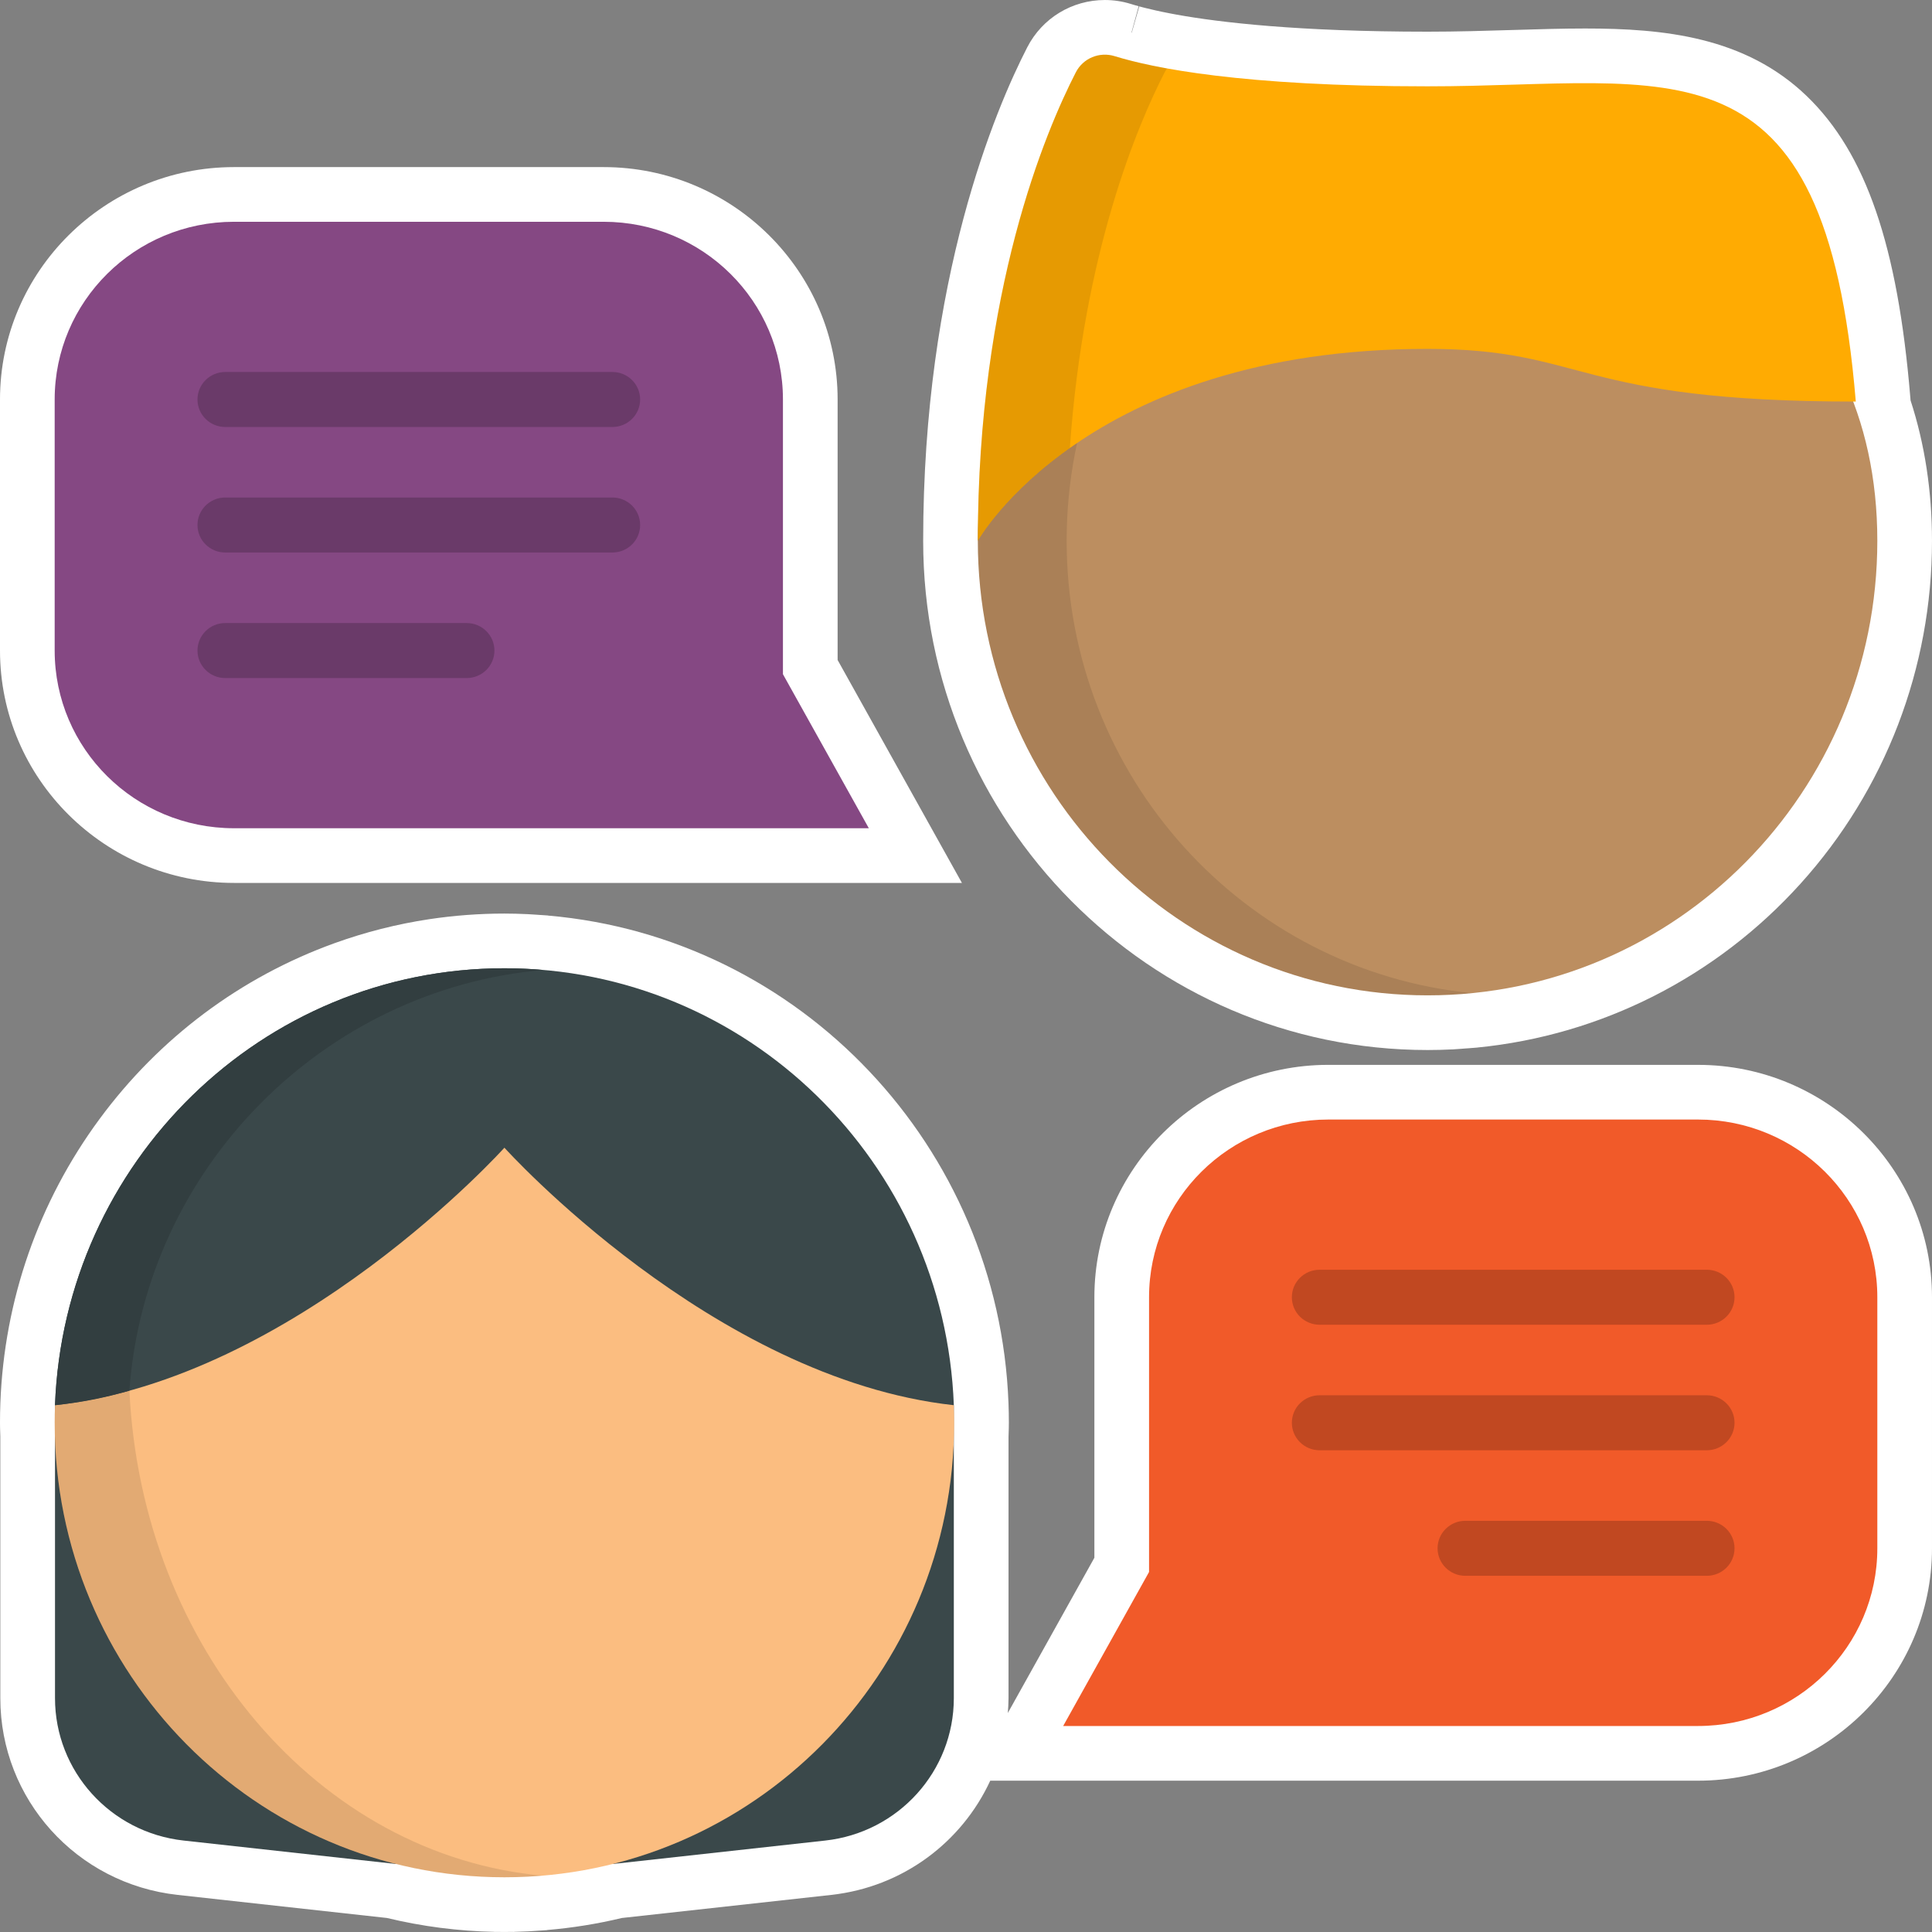
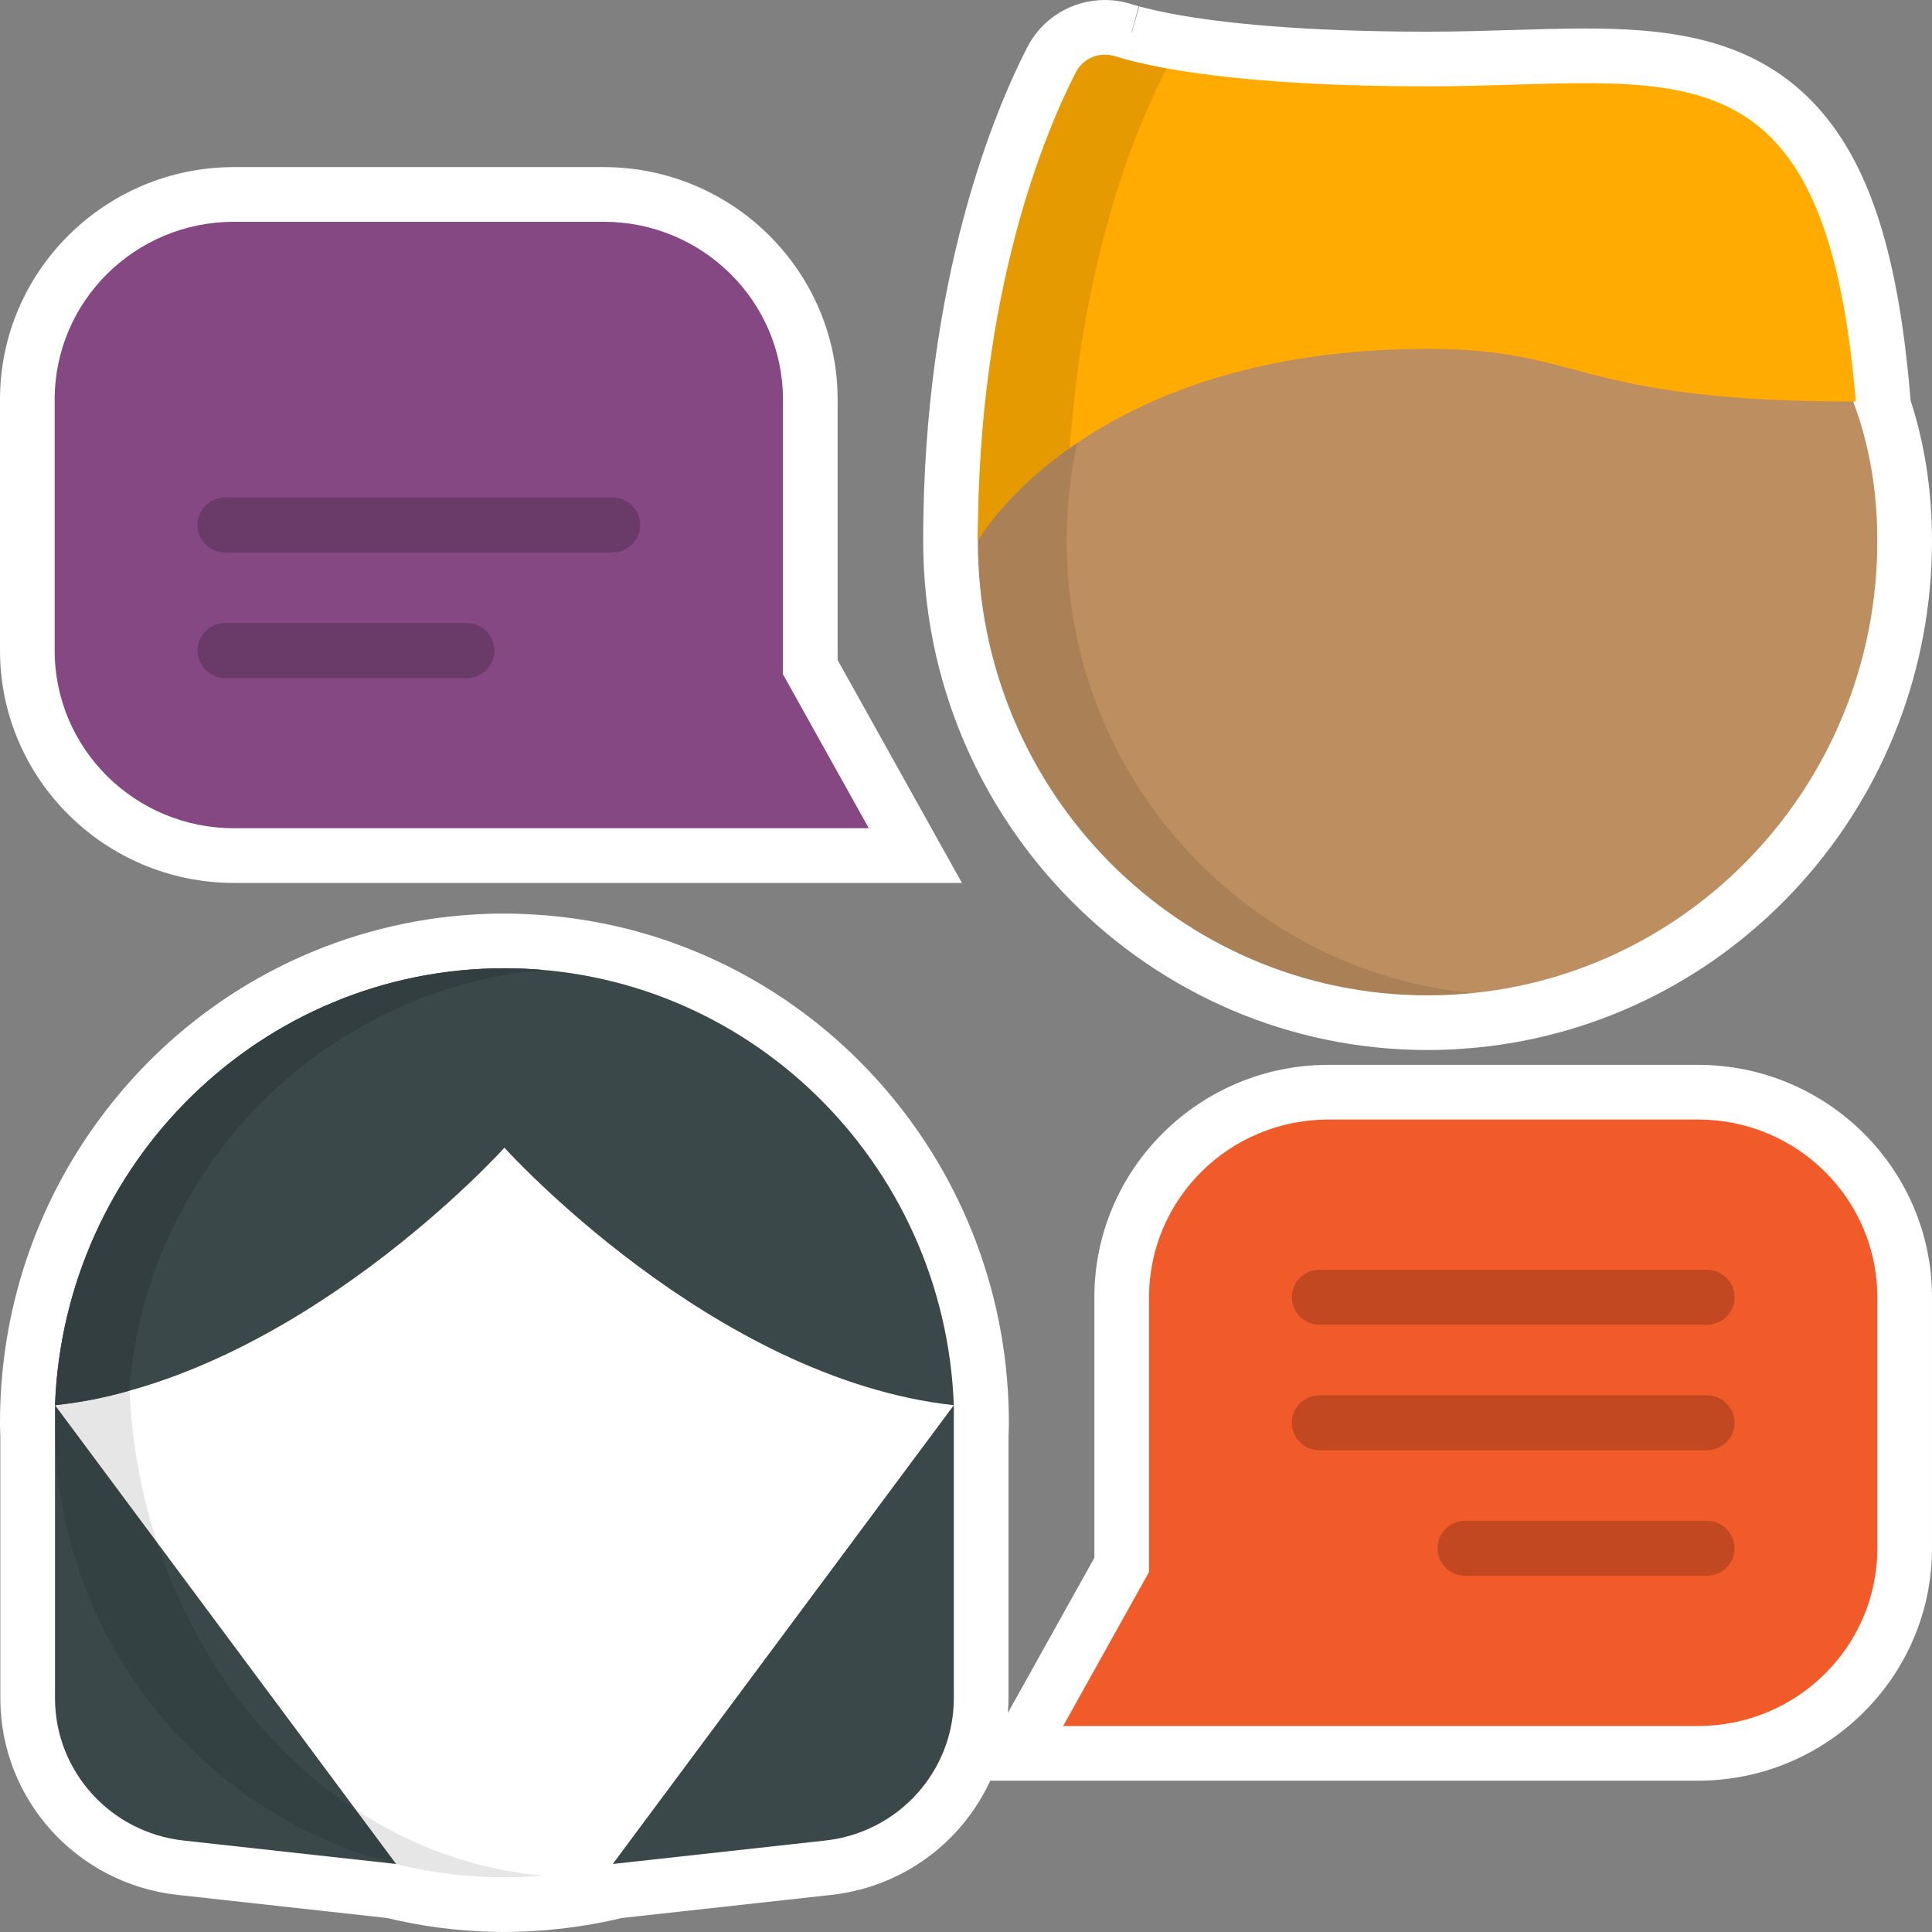
<svg xmlns="http://www.w3.org/2000/svg" id="Layer_1" width="200" height="200" version="1.1" viewBox="0 0 200 200">
  <rect x="0" y="0" width="200" height="200" fill="#808080" stroke="none" />
  <defs>
    <style>
      .st0 {
        fill: #f15a29;
      }

      .st1 {
        fill: #323e40;
      }

      .st2 {
        fill: #3a484a;
      }

      .st3 {
        fill: #fff;
      }

      .st4 {
        opacity: .2;
      }

      .st5 {
        opacity: .1;
      }

      .st6 {
        fill: #854883;
      }

      .st7 {
        fill: #fbbd80;
      }

      .st8 {
        fill: #ffab02;
      }

      .st9 {
        fill: #bc8e60;
      }
    </style>
  </defs>
  <g>
    <path class="st3" d="M147.785,108.698c.862,0,1.746-.023,2.629-.067.302-.015.604-.039.906-.064l.323-.026.339-.023c.32-.021.639-.043.956-.075v-.003c12.846-1.272,24.725-7.296,33.451-16.962,8.777-9.722,13.61-22.326,13.61-35.489,0-5.137-.746-10.019-2.219-14.542l-.028-.343c-1.297-15.651-4.598-25.256-10.703-31.145-6.385-6.16-14.806-7.009-22.955-7.009-2.397,0-4.871.075-7.49.155-2.83.086-5.757.175-8.82.175-13.401,0-21.531-.961-25.99-1.767-.255-.046-.504-.093-.745-.14l-.048-.01-.072-.014c-.204-.04-.406-.081-.601-.121l-.114-.024c-.205-.043-.407-.087-.6-.13-.412-.092-.773-.178-1.106-.262l-.069-.02-.1-.023c-.14-.036-.274-.072-.404-.107l-.777,2.721-.022-.006-.007-.002.748-2.73c-.131-.036-.257-.071-.378-.106l-.009-.003-.045-.013c-.142-.041-.268-.079-.387-.116-.865-.268-1.77-.406-2.682-.406-3.404,0-6.484,1.876-8.036,4.896-3.239,6.3-10.774,23.89-10.774,51.092,0,29.064,23.426,52.709,52.22,52.709Z" />
    <path class="st3" d="M24.224,91.4h75.354l-4.693-8.417-8.175-14.66v-26.968c0-13.265-10.867-24.057-24.224-24.057H24.224C10.867,17.298,0,28.09,0,41.355v25.99c0,13.264,10.867,24.055,24.224,24.055Z" />
    <path class="st3" d="M175.776,110.233h-38.262c-13.357,0-24.224,10.791-24.224,24.055v26.97l-8.174,14.66-.786,1.411c.038-.508.072-1.018.072-1.536v-27.028l.009-.279c.013-.4.026-.8.026-1.203,0-.679-.013-1.365-.039-2.038-.997-26.509-21.485-48.198-47.666-50.465v-.008c-.222-.019-.446-.033-.67-.046l-.259-.016-.277-.02c-.299-.022-.598-.043-.899-.057-.845-.04-1.635-.06-2.408-.06-2.601,0-5.216.195-7.771.58-1.675.252-3.355.591-4.994,1.007-1.62.411-3.239.907-4.812,1.474-9.732,3.511-18.15,9.81-24.345,18.216C3.986,124.412.439,134.578.037,145.249c-.025.69-.037,1.371-.037,2.034,0,.38.012.757.024,1.135l.009.291v27.084c0,10.458,7.89,19.214,18.353,20.366l21.675,2.39c3.65.879,7.387,1.361,11.129,1.436l-.009.012.092-.01c.314.006.629.009.943.009.288,0,.581-.003.881-.009l.126.014-.012-.016c.461-.01.94-.027,1.444-.051.263-.012.532-.031.801-.05l.247-.017.265-.016c.224-.013.449-.027.672-.045v-.011c2.621-.222,5.219-.641,7.73-1.245l21.678-2.39c7.418-.817,13.526-5.466,16.462-11.824h73.265c13.357,0,24.224-10.792,24.224-24.057v-25.99c0-13.264-10.867-24.055-24.224-24.055Z" />
  </g>
  <path class="st9" d="M147.785,16.531c-25.715,0-46.559,13.471-46.559,39.457s20.844,47.049,46.559,47.049,46.555-21.062,46.555-47.049-20.843-39.457-46.555-39.457Z" />
  <path class="st5" d="M110.419,55.988c0-24.419,18.406-44.49,41.962-46.822-1.512-.151-3.045-.229-4.596-.229-25.715,0-46.559,21.064-46.559,47.051s20.844,47.049,46.559,47.049c1.551,0,3.084-.078,4.596-.227-23.556-2.333-41.962-22.404-41.962-46.822Z" />
  <path class="st8" d="M192.111,41.571c-3.197-38.572-18.892-32.633-44.327-32.633-19.229,0-28.463-1.907-32.397-3.124-1.573-.488-3.267.214-4.015,1.67-3.14,6.108-10.148,22.63-10.148,48.504,0,0,11.135-19.872,46.558-19.872,16.479,0,15.101,5.454,44.328,5.454Z" />
  <path class="st5" d="M120.568,7.484c.073-.141.155-.273.245-.399-2.429-.439-4.189-.89-5.425-1.271-1.573-.488-3.267.214-4.015,1.67-3.14,6.108-10.148,22.63-10.148,48.504,0,0,2.665-4.752,9.527-9.607,1.425-20.381,7.081-33.584,9.815-38.897Z" />
  <path class="st2" d="M5.694,145.462v30.331c0,7.556,5.733,13.905,13.313,14.74l21.999,2.426L5.694,145.462Z" />
  <path class="st2" d="M98.74,145.462v30.331c0,7.556-5.732,13.905-13.311,14.74l-21.999,2.426,35.311-47.497Z" />
-   <path class="st7" d="M98.74,145.462l-.003.004-47.553-35.625L5.698,145.466l-.004-.004c-.022.606-.033,1.211-.033,1.821,0,25.987,20.843,47.052,46.556,47.052s46.558-21.065,46.558-47.052c0-.609-.012-1.215-.035-1.821Z" />
  <path class="st5" d="M13.395,143.963c-2.514.697-5.087,1.216-7.697,1.503l-.004-.004c-.022.606-.033,1.211-.033,1.821,0,25.987,20.843,47.052,46.556,47.052,1.329,0,2.644-.059,3.944-.17-23.121-2.093-41.484-23.538-42.765-50.202Z" />
  <path class="st2" d="M5.694,145.462l.004.004c24.987-2.739,46.519-26.656,46.519-26.656,0,0,21.533,23.917,46.52,26.656l.003-.004c-.946-25.142-21.411-45.228-46.523-45.228S6.641,120.32,5.694,145.462Z" />
  <path class="st1" d="M56.24,100.411c-1.326-.115-2.667-.177-4.024-.177-25.111,0-45.576,20.086-46.523,45.23l.004.003c2.761-.302,5.045-.744,7.697-1.503,1.649-23.034,20.134-41.589,42.845-43.553Z" />
  <path class="st6" d="M81.05,69.794v-28.44c0-10.16-8.31-18.396-18.564-18.396H24.224c-10.252,0-18.564,8.237-18.564,18.396v25.99c0,10.16,8.312,18.395,18.564,18.395h65.717l-8.891-15.945Z" />
  <g class="st4">
-     <path d="M63.394,44.202H23.316c-1.586,0-2.873-1.275-2.873-2.847s1.287-2.847,2.873-2.847h40.078c1.588,0,2.873,1.274,2.873,2.847s-1.286,2.847-2.873,2.847Z" />
    <path d="M63.394,57.196H23.316c-1.586,0-2.873-1.274-2.873-2.847s1.287-2.847,2.873-2.847h40.078c1.588,0,2.873,1.275,2.873,2.847s-1.286,2.847-2.873,2.847Z" />
    <path d="M48.311,70.192h-24.994c-1.586,0-2.873-1.275-2.873-2.847s1.287-2.847,2.873-2.847h24.994c1.586,0,2.873,1.274,2.873,2.847s-1.287,2.847-2.873,2.847Z" />
  </g>
  <path class="st0" d="M118.95,162.73v-28.441c0-10.16,8.312-18.395,18.564-18.395h38.262c10.252,0,18.564,8.235,18.564,18.395v25.99c0,10.16-8.312,18.396-18.564,18.396h-65.717l8.891-15.945Z" />
  <g class="st4">
    <path d="M176.684,137.137h-40.078c-1.588,0-2.873-1.275-2.873-2.847s1.286-2.847,2.873-2.847h40.078c1.588,0,2.873,1.274,2.873,2.847s-1.287,2.847-2.873,2.847Z" />
    <path d="M176.684,150.131h-40.078c-1.588,0-2.873-1.275-2.873-2.847s1.286-2.847,2.873-2.847h40.078c1.588,0,2.873,1.275,2.873,2.847s-1.287,2.847-2.873,2.847Z" />
    <path d="M176.684,163.127h-24.994c-1.586,0-2.873-1.275-2.873-2.847s1.287-2.847,2.873-2.847h24.994c1.586,0,2.873,1.274,2.873,2.847s-1.287,2.847-2.873,2.847Z" />
  </g>
</svg>